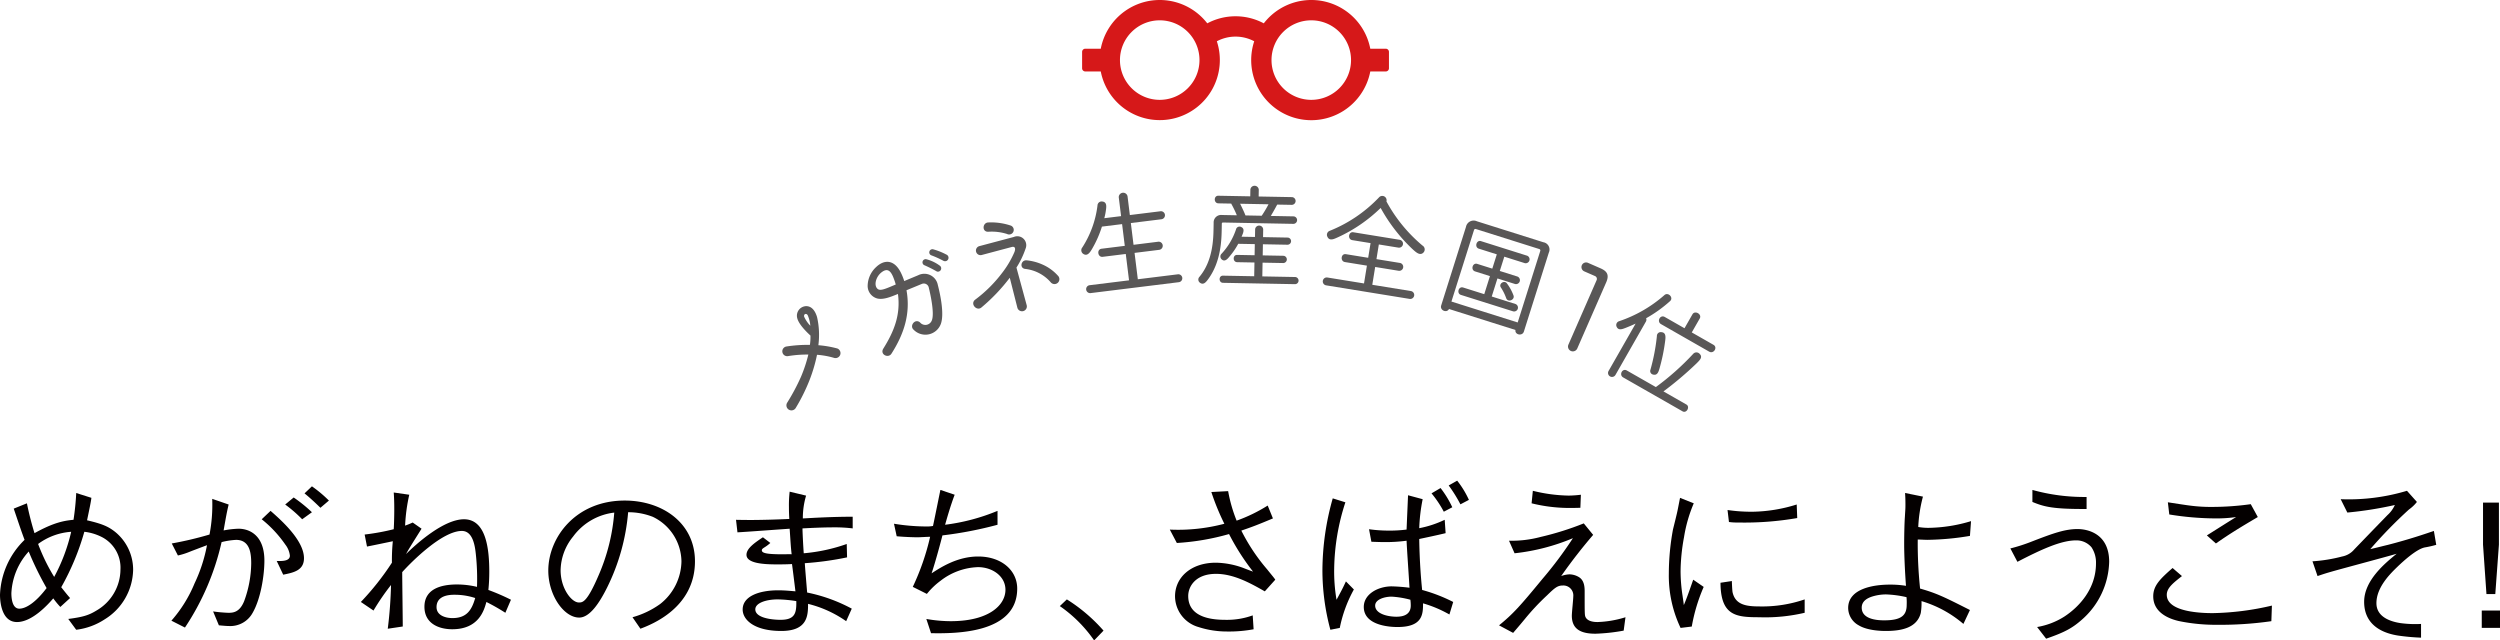
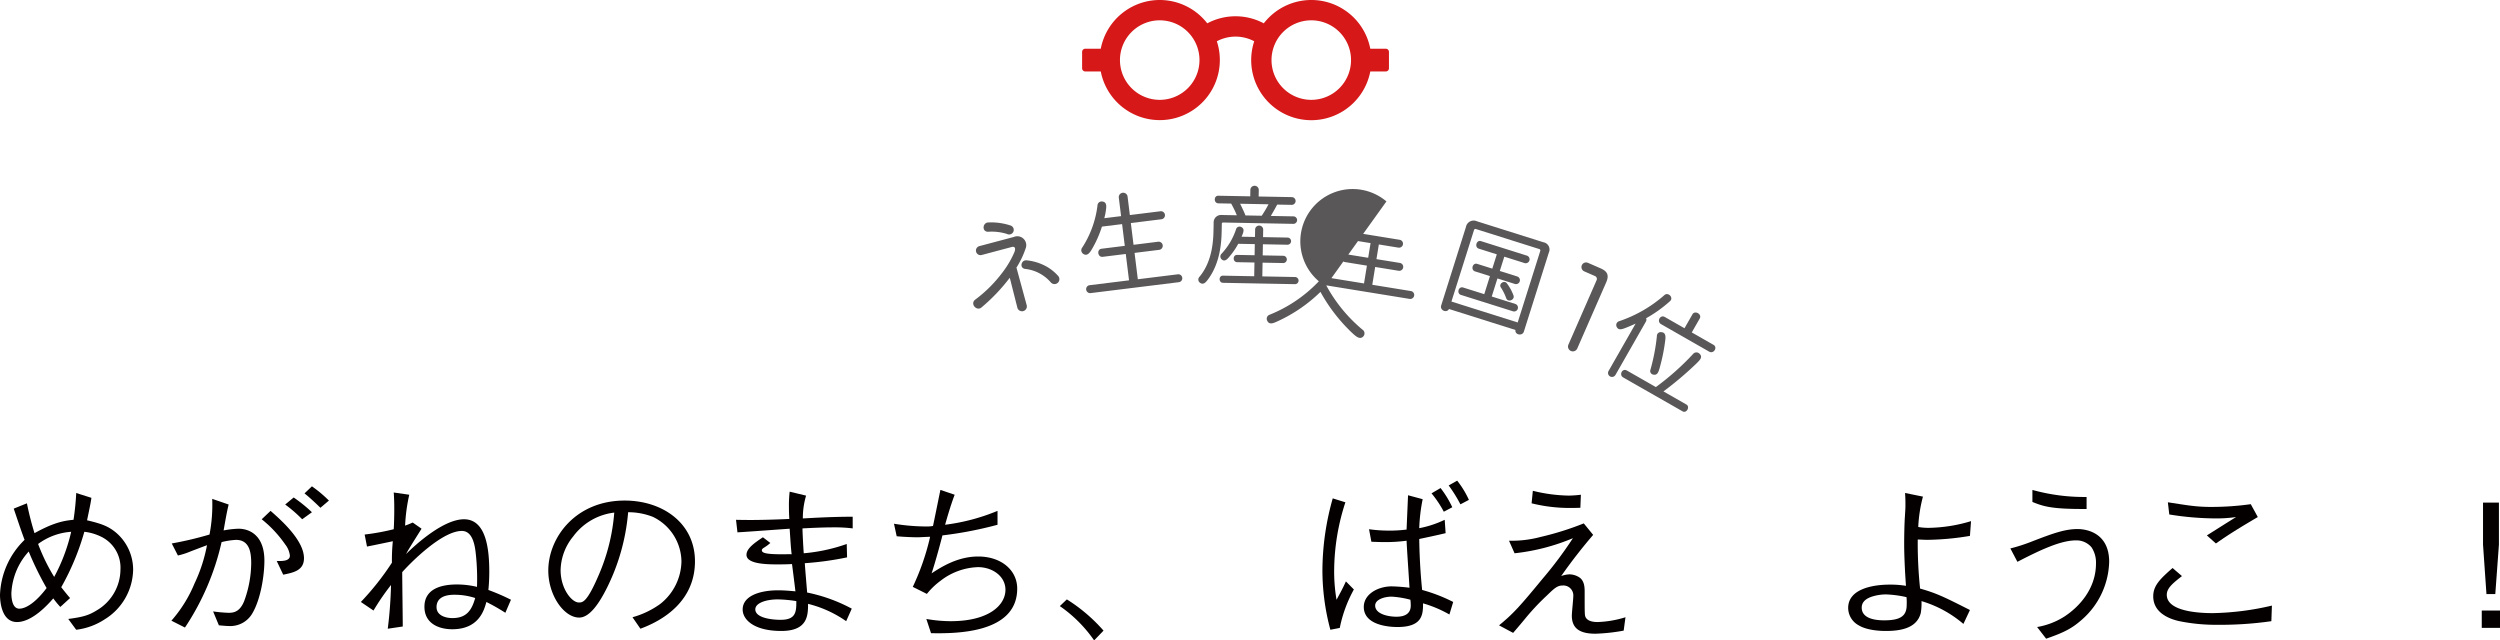
<svg xmlns="http://www.w3.org/2000/svg" viewBox="0 0 484.473 124.103">
  <defs>
    <style>.a{fill:#040000;}.b{fill:#d61819;}.c{fill:#595757;}</style>
  </defs>
  <title>ttl_intro</title>
  <path class="a" d="M11.691,117.619a15.769,15.769,0,0,1-1.365-1.662c-1.12,1.3-4.131,4.588-7.036,4.588-2.975,0-3.29-3.923-3.29-5.286a15.613,15.613,0,0,1,4.76-10.64c-.63-1.695-.77-2.128-2.1-6.052l2.555-1.03a58.556,58.556,0,0,0,1.471,5.785c3.815-2.128,5.845-2.426,7.561-2.593a49.963,49.963,0,0,0,.524-5.187l2.941.931c-.105.865-.316,1.829-.84,4.356,3.01.7,4.165,1.23,5.46,2.261a9.433,9.433,0,0,1,3.466,7.348,11.51,11.51,0,0,1-5.5,9.576,12.861,12.861,0,0,1-5.531,2.028l-1.54-2.095c2.8-.366,3.956-.7,5.461-1.63a9.238,9.238,0,0,0,4.655-7.946,6.672,6.672,0,0,0-3.85-6.417,9.935,9.935,0,0,0-3.15-.9A48.816,48.816,0,0,1,11.866,113.8c.875,1.1,1.19,1.5,1.716,2.095ZM5.565,106.88a12.843,12.843,0,0,0-3.36,8.08c0,.664.07,2.992,1.54,2.992,1.26,0,3.151-1.164,5.286-3.99A60.253,60.253,0,0,1,5.565,106.88Zm8.227-3.823a12.131,12.131,0,0,0-6.406,2.36A36.729,36.729,0,0,0,10.5,111.8,34.543,34.543,0,0,0,13.792,103.057Z" />
  <path class="a" d="M33.285,105.317a68.779,68.779,0,0,0,7.316-1.729,30.362,30.362,0,0,0,.525-6.915l3.186,1.1c-.351,1.429-.525,2.46-.98,5.02a17.785,17.785,0,0,1,2.905-.332c2.03,0,5,1.2,5,6.185,0,2.826-.7,7.38-2.275,10.107a4.923,4.923,0,0,1-4.655,2.56c-.386,0-.806-.034-1.891-.133l-1.12-2.693a27.805,27.805,0,0,0,2.906.266c.875,0,2.2,0,3.115-2.261a21.775,21.775,0,0,0,1.365-7.315c0-1.862-.21-4.555-2.94-4.555a14.777,14.777,0,0,0-2.8.433,49.482,49.482,0,0,1-7.1,16.557l-2.626-1.33a25.744,25.744,0,0,0,4.481-7.215,30.08,30.08,0,0,0,2.415-7.415c-.525.2-2.835,1.065-3.325,1.264a13.663,13.663,0,0,1-2.31.732ZM52.433,99c1.89,1.662,6.475,5.652,6.475,9.177,0,2.393-2.065,2.793-4.025,3.191l-1.26-2.659c.98.033,2.555.066,2.555-1.031a4.228,4.228,0,0,0-.875-2.128,22.845,22.845,0,0,0-4.586-4.921Zm6.125,1.629a26.549,26.549,0,0,0-3.29-2.859l1.645-1.364a28.731,28.731,0,0,1,3.535,2.86Zm1.89-6.384a24.8,24.8,0,0,1,3.291,2.76l-1.646,1.4c-1.015-1-2.135-2.028-3.08-2.793Z" />
  <path class="a" d="M81.691,102.458c-2.274,3.624-2.52,4.023-3.01,4.921,2.03-2.028,7.316-6.75,11.236-6.75,4.341,0,4.9,5.886,4.9,10.208a34.192,34.192,0,0,1-.175,3.491,42.158,42.158,0,0,1,4.376,1.895l-1.085,2.527a39.785,39.785,0,0,0-3.676-2.095c-.455,1.662-1.5,5.286-6.616,5.286-2.59,0-5.39-1.1-5.39-4.355,0-3.425,3.15-4.322,6.3-4.322a16.786,16.786,0,0,1,3.886.465,44.935,44.935,0,0,0-.21-6.184c-.175-1.8-.595-4.654-2.73-4.654-3.781,0-9.731,5.951-11.552,7.979,0,1.662.105,9.044.105,10.54l-2.905.432a83.283,83.283,0,0,0,.63-8.479,45.425,45.425,0,0,0-3.395,4.954l-2.45-1.662a52.074,52.074,0,0,0,6.02-7.614,37.511,37.511,0,0,1,.175-4.156c-.77.167-4.305.9-5.005,1.031l-.455-2.328a44.421,44.421,0,0,0,5.635-1.03c.07-1.031.105-2.827.105-3.824,0-1.429-.035-2.361-.105-3.292l3.011.433a34.3,34.3,0,0,0-.806,5.984,15.351,15.351,0,0,0,1.471-.6Zm6.336,12.8c-2.275,0-3.43.864-3.43,2.393,0,1.663,1.82,2.128,3.08,2.128,2.765,0,3.746-1.562,4.411-3.889A12.681,12.681,0,0,0,88.027,115.259Z" />
  <path class="a" d="M122.572,119.614a16.887,16.887,0,0,0,5.355-2.56,10.717,10.717,0,0,0,4.131-8.279,9.726,9.726,0,0,0-5.531-8.611,13.009,13.009,0,0,0-4.8-.9,40.4,40.4,0,0,1-4.061,14.563c-1.47,2.959-3.36,5.852-5.425,5.852-2.94,0-5.986-4.289-5.986-9.111,0-6.383,5.286-13.565,14.806-13.565,7.351,0,13.617,4.389,13.617,11.77,0,9.044-8.471,12.269-10.571,13.067Zm-11.516-15.627a10.594,10.594,0,0,0-2.416,6.517c0,3.558,2.135,6.251,3.536,6.251.735,0,1.575,0,3.85-5.319a37.665,37.665,0,0,0,3.011-12.1A11.55,11.55,0,0,0,111.056,103.987Z" />
  <path class="a" d="M164.153,108.011a60.449,60.449,0,0,1-8.191,1.13c.07,1.1.245,3.126.455,5.685a31.262,31.262,0,0,1,8.646,3.126l-1.085,2.427a22.067,22.067,0,0,0-7.386-3.358c0,2.228-.07,5.253-5.18,5.253-5.356,0-7.491-2.227-7.491-4.156,0-2.594,3.22-3.723,6.9-3.723.666,0,1.541.033,3.326.2-.1-.831-.56-4.555-.665-5.286-.595.033-1.33.066-2.905.066-2.486,0-5.916-.167-5.916-1.862,0-1.231,1.575-2.327,3.185-3.392l1.435,1.1a7.5,7.5,0,0,1-1.154.864c-.351.232-.491.332-.491.565,0,.566,1.085.765,4.061.765.28,0,1.47-.033,1.715,0-.175-1.529-.175-1.9-.385-4.954-1.575.1-8.681.632-10.116.7l-.28-2.427c1.645.034,4.48.1,10.326-.167-.035-.7-.07-1.33-.07-2.36a23.2,23.2,0,0,1,.14-2.926l3.185.765a15.236,15.236,0,0,0-.63,4.422c1.855-.1,5.671-.332,9.661-.332v2.261a28.362,28.362,0,0,0-3.675-.2c-2.345,0-4.726.133-6.056.2,0,.631.14,3.458.245,4.821a33.321,33.321,0,0,0,8.331-1.8Zm-13.406,8.145c-2.381,0-4.376.732-4.376,1.929,0,1.662,3.186,2.028,4.9,2.028,2.871,0,3.081-1.4,3.046-3.624A25.555,25.555,0,0,0,150.747,116.156Z" />
  <path class="a" d="M193.309,101.693a74.744,74.744,0,0,1-10.677,2.062c-.174.731-1.33,5.087-2.1,7.348,1.75-1.13,4.97-3.259,9.031-3.259,4.48,0,7.561,2.66,7.561,6.218,0,8.811-12.182,8.711-16.7,8.644l-.91-2.759a27.55,27.55,0,0,0,4.726.432c7.42,0,10.606-3.125,10.606-6.084,0-2.627-2.521-4.39-5.321-4.39a12.484,12.484,0,0,0-7.281,2.66,14.163,14.163,0,0,0-2.625,2.528l-2.73-1.364a47.127,47.127,0,0,0,3.36-9.708c-.385,0-2.065.1-2.38.1-.49,0-2.31-.033-4.1-.2l-.525-2.427a39.066,39.066,0,0,0,6.371.531,5.869,5.869,0,0,0,1.19-.1c.245-1.1,1.225-5.985,1.435-6.983l2.766.932c-.841,2.194-1.611,4.954-1.856,5.818A39.088,39.088,0,0,0,193.309,99Z" />
  <path class="a" d="M206.746,116.156a32.126,32.126,0,0,1,7.106,6.052l-1.821,1.895a26.238,26.238,0,0,0-6.65-6.65Z" />
-   <path class="a" d="M238,95.177a28.662,28.662,0,0,0,1.645,5.719,30.326,30.326,0,0,0,6.021-2.926l1.015,2.493c-2.871,1.2-3.885,1.6-6.126,2.36a36.787,36.787,0,0,0,5.005,7.515c1.121,1.4,1.261,1.529,1.576,2l-2.031,2.261c-2.695-1.53-5.985-3.392-9.45-3.392-4.026,0-5.391,2.494-5.391,4.289,0,4.489,5.286,4.622,7.386,4.622a14.519,14.519,0,0,0,5.111-.864l.175,2.692a26.085,26.085,0,0,1-5.111.433,17.875,17.875,0,0,1-5.566-.864,6.242,6.242,0,0,1-4.55-5.952c0-3.691,3.115-6.517,7.911-6.517a16.092,16.092,0,0,1,5.18.965c1.365.531,1.4.531,2.03.765a44.665,44.665,0,0,1-4.655-7.283,46.7,46.7,0,0,1-10.116,1.73l-1.365-2.594a35.005,35.005,0,0,0,10.571-1.13,46.357,46.357,0,0,1-2.52-6.151Z" />
  <path class="a" d="M257.812,122.042a44.387,44.387,0,0,1-1.541-11.6,51.708,51.708,0,0,1,2-13.865l2.45.765a43.133,43.133,0,0,0-2.17,12.834,32.383,32.383,0,0,0,.455,6.051c1.155-2.128,1.26-2.361,1.82-3.558l1.54,1.564a25.771,25.771,0,0,0-2.73,7.447Zm22.333-18.72c-2.1.5-3.571.8-5.112,1.131.071,4.721.386,8.112.561,9.875a31.067,31.067,0,0,1,6.02,2.327l-.735,2.427a23.24,23.24,0,0,0-5.11-2.161c0,2.061-.036,4.589-4.936,4.589-.665,0-6.546,0-6.546-3.891,0-2.493,2.766-3.989,5.426-3.989a33.866,33.866,0,0,1,3.431.266c-.071-1.43-.526-7.814-.561-9.111a30.688,30.688,0,0,1-4.375.267c-.561,0-1.54-.033-2.45-.068l-.455-2.426a26.693,26.693,0,0,0,3.78.265,25.267,25.267,0,0,0,3.5-.2c.035-1.03.245-5.719.28-6.649l2.835.764a34.15,34.15,0,0,0-.665,5.619,19.972,19.972,0,0,0,4.936-1.629Zm-10.432,12.3c-1.47,0-3.22.565-3.22,1.73,0,1.595,2.415,2.161,4.13,2.161,1.436,0,2.766-.466,2.766-2.161a9.113,9.113,0,0,0-.071-1.131A18.061,18.061,0,0,0,269.713,115.624Zm9.451-21.046a19.4,19.4,0,0,1,2.275,3.724l-1.645.864a20.6,20.6,0,0,0-2.38-3.558Zm3.221-1.43a17.868,17.868,0,0,1,2.274,3.724l-1.644.864a27.724,27.724,0,0,0-2.276-3.657Z" />
  <path class="a" d="M292.428,104.785a21.632,21.632,0,0,0,6.125-.731,57.283,57.283,0,0,0,8.366-2.627l1.82,2.228c-1.75,2.028-3.99,4.821-6.2,7.98a5.212,5.212,0,0,1,1.61-.333,3.636,3.636,0,0,1,1.821.532c1.12.665,1.12,2.128,1.12,2.859,0,4.024,0,4.455.139,4.822.386.93,1.681,1.03,2.346,1.03a20.172,20.172,0,0,0,5.426-.931l-.351,2.594a36.707,36.707,0,0,1-5.46.6c-2.765,0-4.586-.832-4.586-3.492,0-.6.281-3.192.281-3.724a1.928,1.928,0,0,0-2.031-2.128c-1.014,0-1.54.433-3.045,1.9a45.4,45.4,0,0,0-4.305,4.589c-.665.8-.736.9-2.276,2.693l-2.73-1.463c2.695-2.2,3.99-3.624,8.366-8.944a75.608,75.608,0,0,0,5.95-7.947,40.183,40.183,0,0,1-11.305,2.927Zm4.62-9.675a30.505,30.505,0,0,0,6.931.931,20.98,20.98,0,0,0,2.379-.166l-.1,2.526c-1.05.034-1.5.034-1.891.034a30.314,30.314,0,0,1-7.56-.9Z" />
-   <path class="a" d="M328.232,97.537a27.758,27.758,0,0,0-1.89,6.583,37.843,37.843,0,0,0-.665,6.584,32.082,32.082,0,0,0,.385,4.754c.14,1,.175,1.131.245,1.8.455-1.065.735-1.8,1.82-4.921l2.03,1.4a33.783,33.783,0,0,0-2.31,7.681l-2.17.266a23.583,23.583,0,0,1-2.276-10.54,47.346,47.346,0,0,1,.806-8.545c.77-3.092.84-3.425.98-4.156.28-1.43.315-1.6.385-1.962Zm7.386,15.062c0,.333.07,1.895.14,2.194.56,2.461,2.73,2.727,5.251,2.727a25.339,25.339,0,0,0,8.716-1.364v2.594a33.389,33.389,0,0,1-8.857.864c-4.445,0-7.421-.3-7.455-6.682Zm-.841-13.765a31.548,31.548,0,0,0,5.006.332,29.819,29.819,0,0,0,8.4-1.4l.1,2.626a59.924,59.924,0,0,1-11.481.865,10.926,10.926,0,0,1-1.75-.1Z" />
  <path class="a" d="M380.488,120.911a22.169,22.169,0,0,0-8.12-4.422,12.09,12.09,0,0,1-.14,2.294c-.735,2.893-3.746,3.491-6.756,3.491-.525,0-3.5,0-5.285-1.1a3.853,3.853,0,0,1-2.031-3.358c0-3.89,5.286-4.522,7.982-4.522a18.717,18.717,0,0,1,3.219.233c-.21-2.893-.349-5.952-.349-8.146,0-1.231.035-3.79.139-5.22.071-1.33.106-1.43.106-2.361,0-1.163-.035-1.629-.07-2.261l3.464.7a27.41,27.41,0,0,0-.909,5.885,11.264,11.264,0,0,0,2,.167,29.593,29.593,0,0,0,8.226-1.3l-.21,2.859a53.02,53.02,0,0,1-8.261.765c-.42,0-.841-.033-1.855-.066a84.038,84.038,0,0,0,.455,9.509c3.29.931,4.8,1.7,9.661,4.156Zm-14.981-5.719a9.092,9.092,0,0,0-2.87.466c-.525.2-1.856.7-1.856,2.094,0,2.461,3.536,2.461,4.411,2.461,3.4,0,4.306-1.065,4.306-3.025a11.363,11.363,0,0,0-.035-1.463A20.648,20.648,0,0,0,365.507,115.192Z" />
  <path class="a" d="M389.588,106.281a33.17,33.17,0,0,0,4.131-1.33c4.13-1.6,6.44-2.427,8.89-2.427,1.786,0,6.126.765,6.126,6.351a15.4,15.4,0,0,1-5.321,11.238c-1.854,1.629-3.325,2.427-6.895,3.658l-1.75-2.261a14.229,14.229,0,0,0,5.285-2.029c2.8-1.829,6.126-5.32,6.126-10.307a5.322,5.322,0,0,0-.875-3.125,3.817,3.817,0,0,0-2.976-1.33c-2.94,0-6.756,1.762-11.376,4.156Zm4.27-11.338a37.439,37.439,0,0,0,10.5,1.364v2.328c-6.581.033-8.225-.433-10.5-1.364Z" />
  <path class="a" d="M440.165,120.379a69.361,69.361,0,0,1-10.5.7,35.206,35.206,0,0,1-7.455-.731c-1.436-.332-4.936-1.4-4.936-4.788,0-2.1,1.366-3.391,3.746-5.486l1.82,1.563c-1.681,1.33-2.941,2.294-2.941,3.624,0,3.391,6.861,3.557,8.926,3.557a53.66,53.66,0,0,0,11.447-1.462ZM420.107,97.338c.665.1,3.606.564,4.236.632a30.675,30.675,0,0,0,4.445.265,54.354,54.354,0,0,0,7.386-.532l1.365,2.494c-3.675,2.161-5.6,3.358-8.12,5.12l-1.751-1.562c.91-.566,4.831-3.06,5.671-3.558a26.416,26.416,0,0,1-3.955.266,56.769,56.769,0,0,1-9-.765Z" />
-   <path class="a" d="M453.6,96.739a39.251,39.251,0,0,0,12.845-1.629l1.926,2.161a7.323,7.323,0,0,1-1.54,1.463,90.192,90.192,0,0,0-7.491,7.68c1.051-.232,2.31-.564,3.43-.831,4.271-1.1,7.316-2.161,8.891-2.692l.455,2.692a20.509,20.509,0,0,1-2.205.5c-1.681.332-4.341,2.826-5.285,3.724-1.226,1.2-4.1,3.89-4.1,7.082,0,2.56,2.486,3.524,4.62,3.857a21.02,21.02,0,0,0,4.026.166v2.66a42.232,42.232,0,0,1-4.41-.4c-1.925-.3-6.616-1.363-6.616-6.55,0-4.156,4.06-7.481,6.3-9.31-1.995.6-10.886,2.959-12.706,3.492-.7.2-1.26.365-2.625.831l-.98-2.86a29.92,29.92,0,0,0,5.741-.931,4.068,4.068,0,0,0,2.38-1.4c3.115-3.225,3.43-3.557,6.405-6.617a5.807,5.807,0,0,0,1.436-1.962,72.582,72.582,0,0,1-9.207,1.463Z" />
  <path class="a" d="M480.938,121.676v-3.359h3.535v3.359Zm2.624-6.55h-1.714l-.665-9.576V97.4h3.08v8.146Z" />
  <path class="b" d="M268.548,9.441h-3a11.639,11.639,0,0,0-20.641-4.917,11.625,11.625,0,0,0-10.95,0,11.639,11.639,0,0,0-20.64,4.917h-3a.618.618,0,0,0-.616.616v3.175a.618.618,0,0,0,.616.616h3A11.644,11.644,0,1,0,235.811,8a7.7,7.7,0,0,1,7.244,0,11.645,11.645,0,1,0,22.494,5.849h3a.618.618,0,0,0,.616-.616V10.057a.619.619,0,0,0-.616-.616m-43.8,9.909a7.706,7.706,0,1,1,7.7-7.705,7.714,7.714,0,0,1-7.7,7.705m29.362,0a7.706,7.706,0,1,1,7.706-7.705,7.714,7.714,0,0,1-7.706,7.705" />
-   <path class="c" d="M161.667,69.363a15.824,15.824,0,0,0-3.338-.609,30.3,30.3,0,0,1-1.467,4.951,35.721,35.721,0,0,1-2.626,5.3.974.974,0,1,1-1.683-.977,40.426,40.426,0,0,0,2.664-5,28.02,28.02,0,0,0,1.432-4.318,22.71,22.71,0,0,0-3.937.3.944.944,0,1,1-.276-1.867,26.614,26.614,0,0,1,4.516-.309,11.276,11.276,0,0,0,.11-1.8c-.854-.788-2.294-2.223-2.571-3.4a1.849,1.849,0,0,1,1.737-2.308c1.149.005,1.79,1.023,2.114,2.143a15.507,15.507,0,0,1,.249,5.43,20.028,20.028,0,0,1,3.671.631A.965.965,0,0,1,161.667,69.363Zm-5.835-8a6.092,6.092,0,0,0,1.2,1.762,6.414,6.414,0,0,0-.515-2.051C156.245,60.647,155.718,60.845,155.832,61.365Z" />
-   <path class="c" d="M177.938,53.337a2.655,2.655,0,0,1,3.8,1.881c.51,1.963,1.292,5.736.566,7.609a3.188,3.188,0,0,1-5.254,1.069c-.858-.746.276-2.238,1.241-1.412a1.34,1.34,0,0,0,2.286-.393c.589-1.417-.385-5.536-.578-6.306a.985.985,0,0,0-1.363-.762l-2.967,1.224c.82,4.533-.493,8.5-2.922,12.3-.608.95-2.288.145-1.563-1,2.074-3.328,3.373-6.537,2.828-10.584-1.472.607-2.783,1.124-3.927.9a2.519,2.519,0,0,1-1.943-2.471,5.062,5.062,0,0,1,1.664-3.658c1.489-1.414,3.456-1.551,4.784,1.124a10.917,10.917,0,0,1,.64,1.609Zm-7.158-.52c-1.012.818-1.446,2.371-.8,3.079.516.586,1.46.148,3.606-.763a13.164,13.164,0,0,0-.539-1.551C172.512,52.354,171.869,51.944,170.78,52.817Zm10.783-.2a25.219,25.219,0,0,0-2.488-1.247.615.615,0,0,1,.516-1.111,7.554,7.554,0,0,1,2.6,1.275A.641.641,0,0,1,181.563,52.616Zm1.269-2.071a18.584,18.584,0,0,0-2.4-1.085.613.613,0,0,1,.485-1.125,12.37,12.37,0,0,1,2.455.986A.67.67,0,1,1,182.832,50.545Z" />
  <path class="c" d="M196.977,51.855l1.985,7.289a.935.935,0,1,1-1.808.481l-1.47-5.8a35.078,35.078,0,0,1-5.456,5.729c-.9.838-2.267-.616-1.293-1.449a25.944,25.944,0,0,0,5.294-5.255,18.378,18.378,0,0,0,2.356-4c.243-.615.189-1.174-.547-.978L190.3,49.4a.89.89,0,1,1-.5-1.707l6.675-1.774a1.732,1.732,0,0,1,2.258,2.291A16.636,16.636,0,0,1,196.977,51.855Zm-5.432-6.945c-1.293.081-1.18-1.741-.049-1.8a11.986,11.986,0,0,1,4.419.618.894.894,0,1,1-.767,1.614A9.769,9.769,0,0,0,191.545,44.91Zm7.15,7.206c-1.178-.117-.85-1.758.25-1.668a9.954,9.954,0,0,1,3.2.871,8.692,8.692,0,0,1,2.849,2.087.948.948,0,1,1-1.342,1.337A7.667,7.667,0,0,0,198.7,52.116Z" />
  <path class="c" d="M211.342,56.8a.771.771,0,0,1-.211-1.527l7.664-.948-.632-5.109-4.476.553c-.96.12-1.2-1.447-.216-1.569l4.5-.557-.521-4.213-3.909.483a20.958,20.958,0,0,1-1.85,4.22c-.438.763-.974,1.628-1.8,1.043a.845.845,0,0,1-.151-1.223,19.4,19.4,0,0,0,2.941-8.124.8.8,0,0,1,.924-.779c.965.1.814,1.03.666,1.979A10.932,10.932,0,0,1,214,42.285l3.254-.4-.451-3.647a.86.86,0,0,1,1.7-.211l.451,3.647,5.983-.74a.782.782,0,0,1,.17,1.552l-5.961.738.521,4.215,4.826-.6a.793.793,0,0,1,.172,1.574l-4.8.595.632,5.109,7.729-.956a.771.771,0,1,1,.168,1.531Z" />
  <path class="c" d="M237.021,43.12a.22.22,0,0,0-.246.237l-.017.924c-.039,2.091-.1,6.293-2.559,9.725-.452.63-.972,1.325-1.688.761a.747.747,0,0,1-.089-1.1c2.634-3.12,2.713-7.367,2.751-9.413l.02-1.057a1.443,1.443,0,0,1,1.592-1.533l2.9.055a20.515,20.515,0,0,0-.974-2.043,1.048,1.048,0,0,1-.106-.223l-2.486-.046c-.946-.017-.941-1.492-.017-1.475l6.183.116.024-1.32a.818.818,0,0,1,1.629.03l-.025,1.32,6.426.12a.75.75,0,0,1-.029,1.5l-2.794-.051c-.044.043-.571,1.089-1.251,2.2l4.421.083a.727.727,0,0,1-.026,1.452ZM237,54.807c-.858-.016-.876-1.4,0-1.386l6.051.113.049-2.663-3.344-.062c-.9-.017-.9-1.426-.017-1.41l3.388.064.04-2.156-3.212-.06a13.6,13.6,0,0,1-1.629,2.391c-.429.542-.992,1.214-1.619.586a.745.745,0,0,1,.043-1.078,12.983,12.983,0,0,0,2.773-4.681A.7.7,0,0,1,240.549,44c.72.344.4,1.086.053,1.872l2.6.049.029-1.5a.783.783,0,0,1,1.561.029l-.027,1.5,4.774.089a.694.694,0,0,1-.026,1.387l-4.775-.09-.04,2.156,4.027.075a.706.706,0,0,1-.027,1.409l-4.026-.076-.05,2.663,6.337.119a.694.694,0,1,1-.07,1.385Zm3.324-15.324c.233.49.658,1.312,1.036,2.265l3.147.06a22.309,22.309,0,0,0,1.318-2.221Z" />
-   <path class="c" d="M257.01,55.3a.77.77,0,0,1,.2-1.527l7.122,1.156.561-3.452-4.256-.691c-.956-.155-.775-1.685.181-1.53l4.321.7.462-2.845-3.54-.574c-.955-.155-.752-1.683.2-1.527l9.01,1.463a.77.77,0,0,1-.246,1.519l-3.822-.62-.461,2.845,4.581.743a.771.771,0,0,1-.247,1.52l-4.581-.744-.561,3.453,7.492,1.216a.77.77,0,1,1-.269,1.517Zm11.666-16.269a29.341,29.341,0,0,0,6.99,8.556.872.872,0,0,1,.208,1.326c-.677.737-1.468-.016-2.205-.692a32.4,32.4,0,0,1-6.112-7.923,29.355,29.355,0,0,1-8.2,5.643c-.795.362-1.722.858-2.127-.077a.817.817,0,0,1,.45-1.131,27.076,27.076,0,0,0,9.567-6.491A.838.838,0,0,1,268.676,39.031Z" />
+   <path class="c" d="M257.01,55.3a.77.77,0,0,1,.2-1.527l7.122,1.156.561-3.452-4.256-.691c-.956-.155-.775-1.685.181-1.53l4.321.7.462-2.845-3.54-.574c-.955-.155-.752-1.683.2-1.527l9.01,1.463a.77.77,0,0,1-.246,1.519l-3.822-.62-.461,2.845,4.581.743a.771.771,0,0,1-.247,1.52l-4.581-.744-.561,3.453,7.492,1.216a.77.77,0,1,1-.269,1.517Za29.341,29.341,0,0,0,6.99,8.556.872.872,0,0,1,.208,1.326c-.677.737-1.468-.016-2.205-.692a32.4,32.4,0,0,1-6.112-7.923,29.355,29.355,0,0,1-8.2,5.643c-.795.362-1.722.858-2.127-.077a.817.817,0,0,1,.45-1.131,27.076,27.076,0,0,0,9.567-6.491A.838.838,0,0,1,268.676,39.031Z" />
  <path class="c" d="M295.313,64.253c-.3.944-1.792.634-1.633-.308L280.8,59.879c-.432.855-1.813.259-1.514-.686l4.8-15.211a1.517,1.517,0,0,1,2.125-1.1l12.883,4.065a1.428,1.428,0,0,1,1.048,2.016Zm-1.2-1.763,4.37-13.846a.288.288,0,0,0-.2-.387l-12.274-3.874a.284.284,0,0,0-.366.208l-4.371,13.847Zm-11-5.341c-.882-.278-.473-1.718.429-1.433l4.092,1.291,1.1-3.5-2.874-.907c-.924-.291-.487-1.745.415-1.461l2.916.921.874-2.77-3.482-1.1c-.9-.285-.467-1.74.415-1.461l8.959,2.828A.76.76,0,0,1,295.505,51l-3.986-1.258-.875,2.77,3.419,1.079a.761.761,0,0,1-.456,1.448l-3.419-1.08-1.107,3.5,4.595,1.45a.749.749,0,0,1-.45,1.427Zm8.785.673a9.693,9.693,0,0,0-1.057-2.133c-.449-.7.666-1.451,1.171-.784a9.116,9.116,0,0,1,1.275,2.318C293.635,58.094,292.253,58.673,291.9,57.822Z" />
  <path class="c" d="M305.656,67.534a.935.935,0,1,1-1.714-.749l5.469-12.5a.6.6,0,0,0-.326-.792l-2.076-.908a.9.9,0,1,1,.722-1.652l2.419,1.057c1.209.529,1.777,1.21,1.116,2.722Z" />
  <path class="c" d="M316.965,62.713c-.516.237-1.121.5-1.746.751-.816.319-1.605.68-1.959-.207a.77.77,0,0,1,.5-1.007,25.748,25.748,0,0,0,8.752-5.034c.74-.718,1.885.469,1.119,1.145A25.676,25.676,0,0,1,319,61.673a.738.738,0,0,1-.046.657l-5.9,10.336a.77.77,0,0,1-1.337-.764Zm9.844,15.68c.745.425.049,1.776-.752,1.318l-11.5-6.568c-.86-.491-.164-1.842.695-1.351l5.636,3.219a50.484,50.484,0,0,0,7.264-6.467.834.834,0,0,1,1.24.049c.625.636-.008,1.212-.6,1.809a66.415,66.415,0,0,1-6.431,5.449Zm-5.72-13.274a.739.739,0,0,1,.859-.751c.972.073.841,1.012.71,1.951a35.922,35.922,0,0,1-1.071,5.114c-.193.649-.423,1.4-1.285,1.141a.693.693,0,0,1-.472-.9A38.164,38.164,0,0,0,321.089,65.119Zm6.759-.7,4.2,2.4c.879.5.047,1.827-.832,1.325L321.9,62.818c-.9-.512-.18-1.9.717-1.389l3.821,2.182,1.539-2.694c.479-.84,1.893-.033,1.413.808Z" />
</svg>